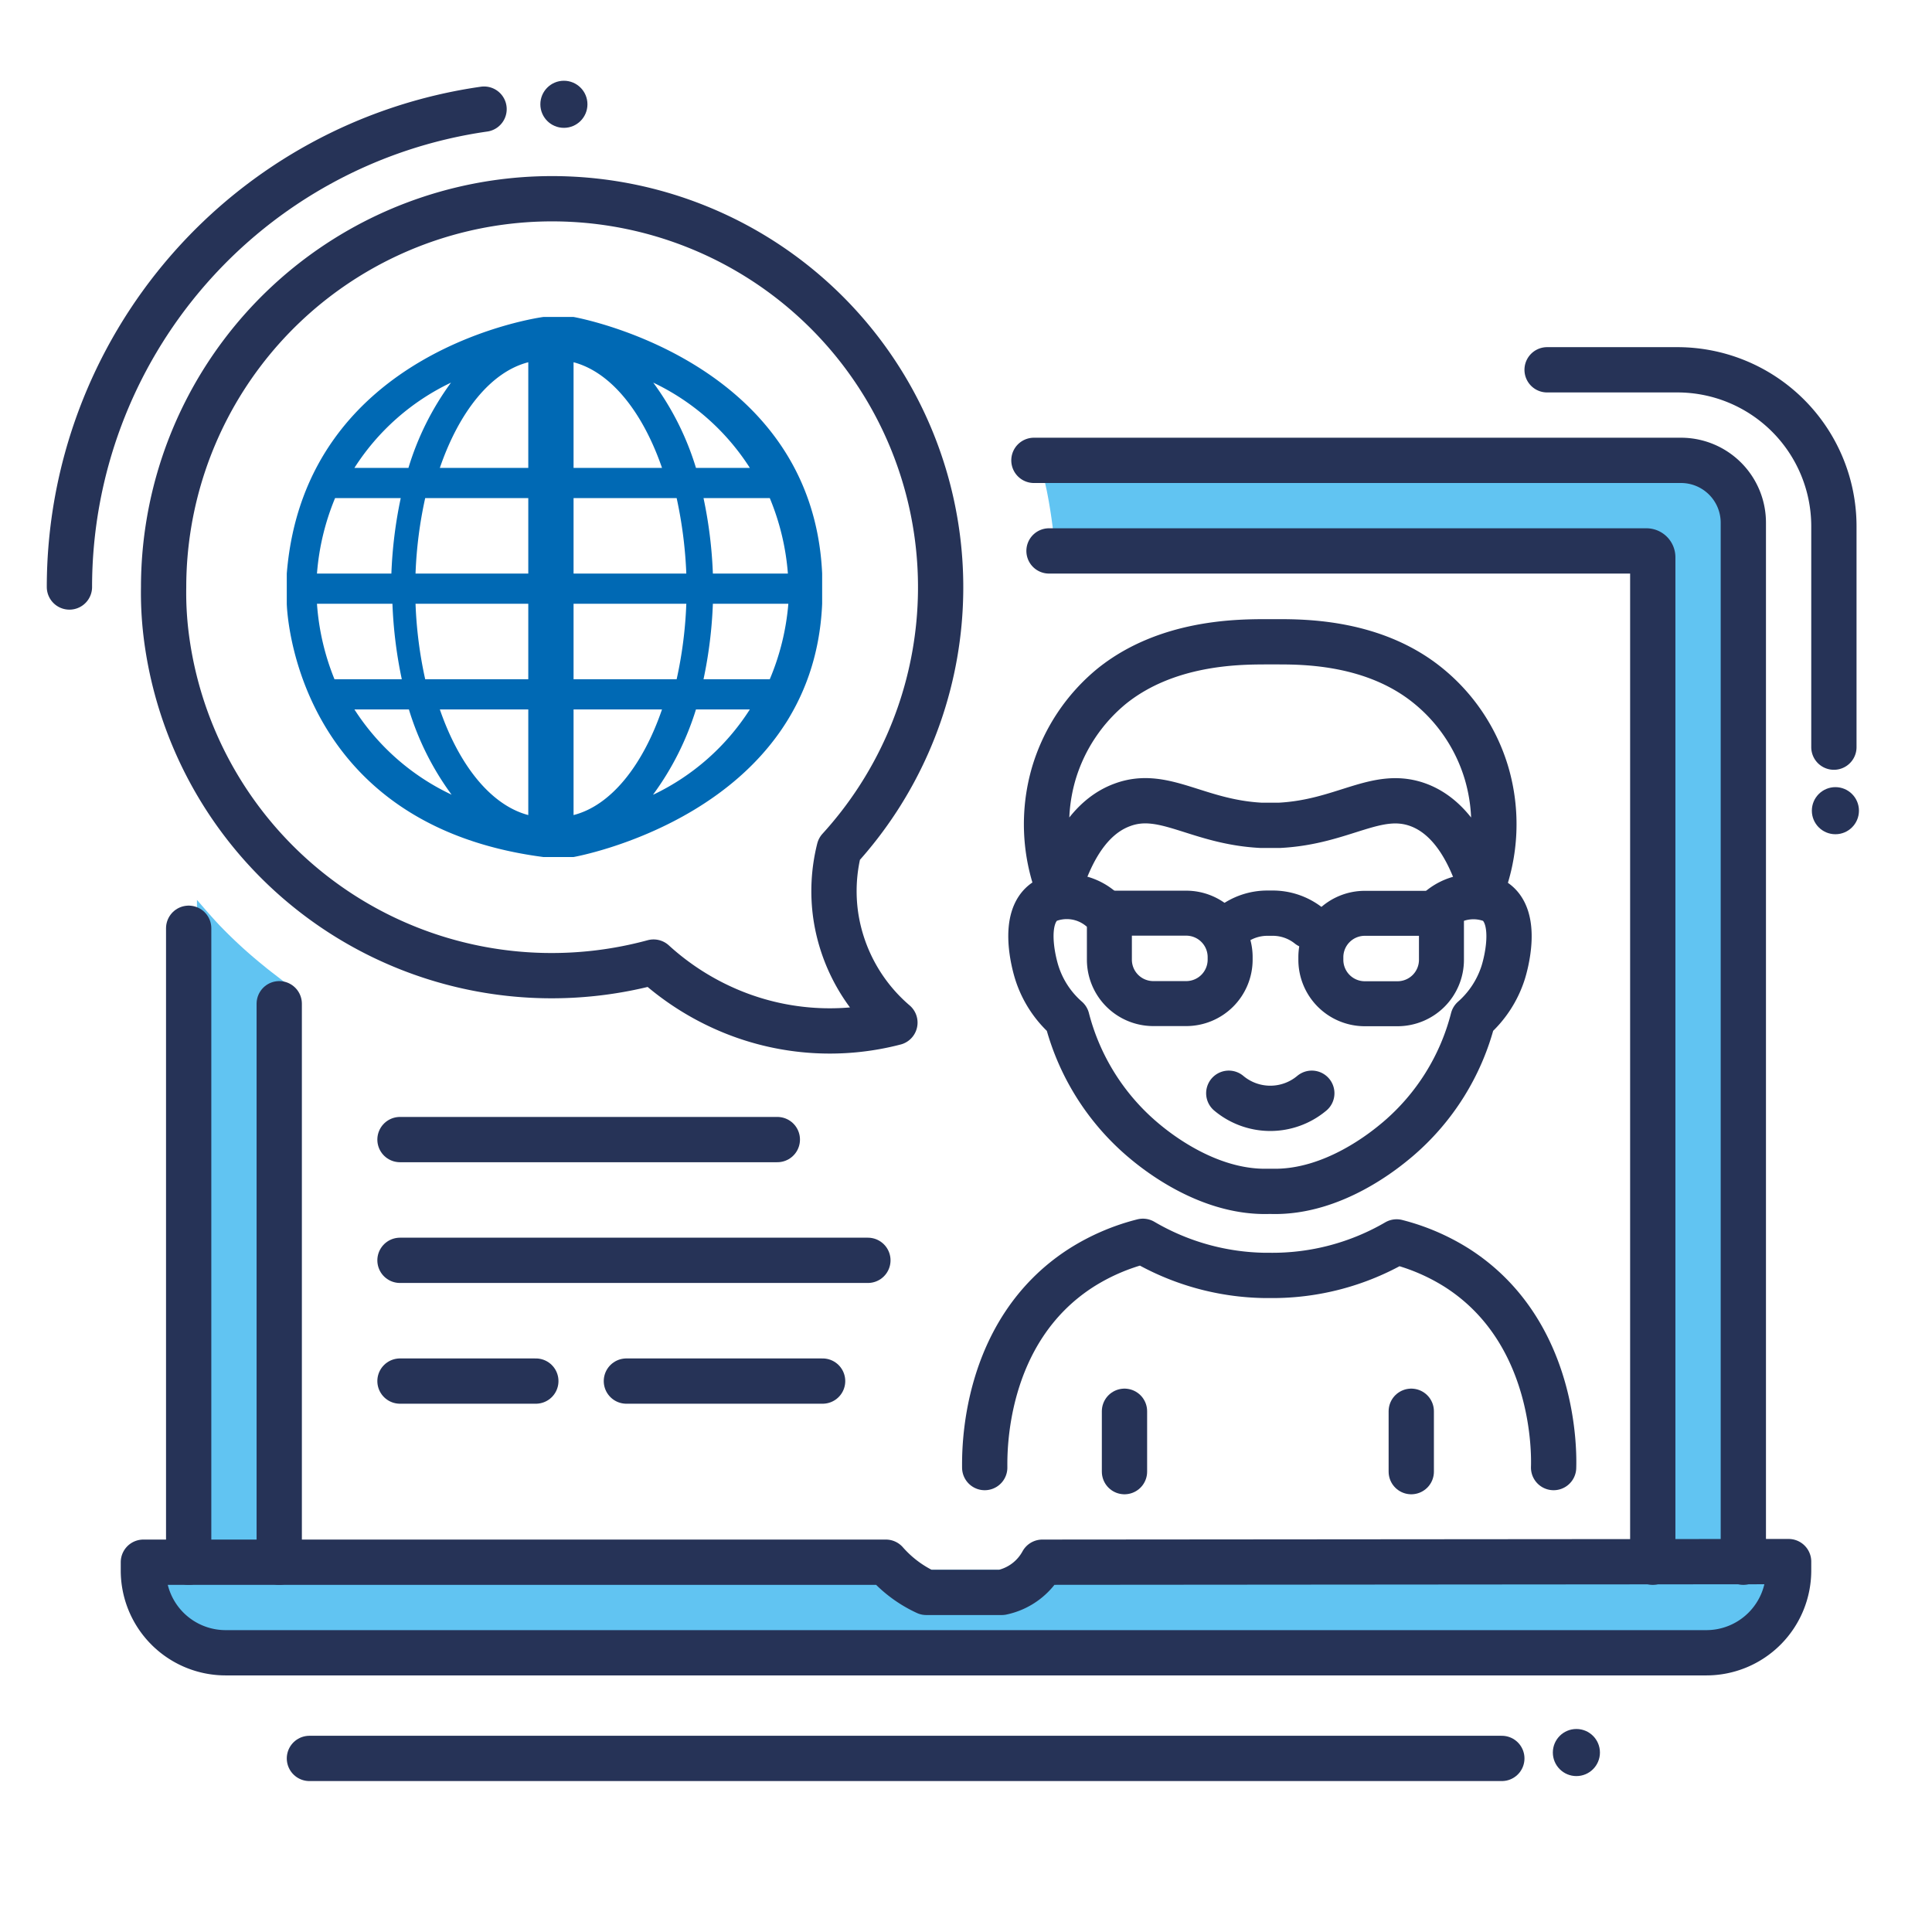
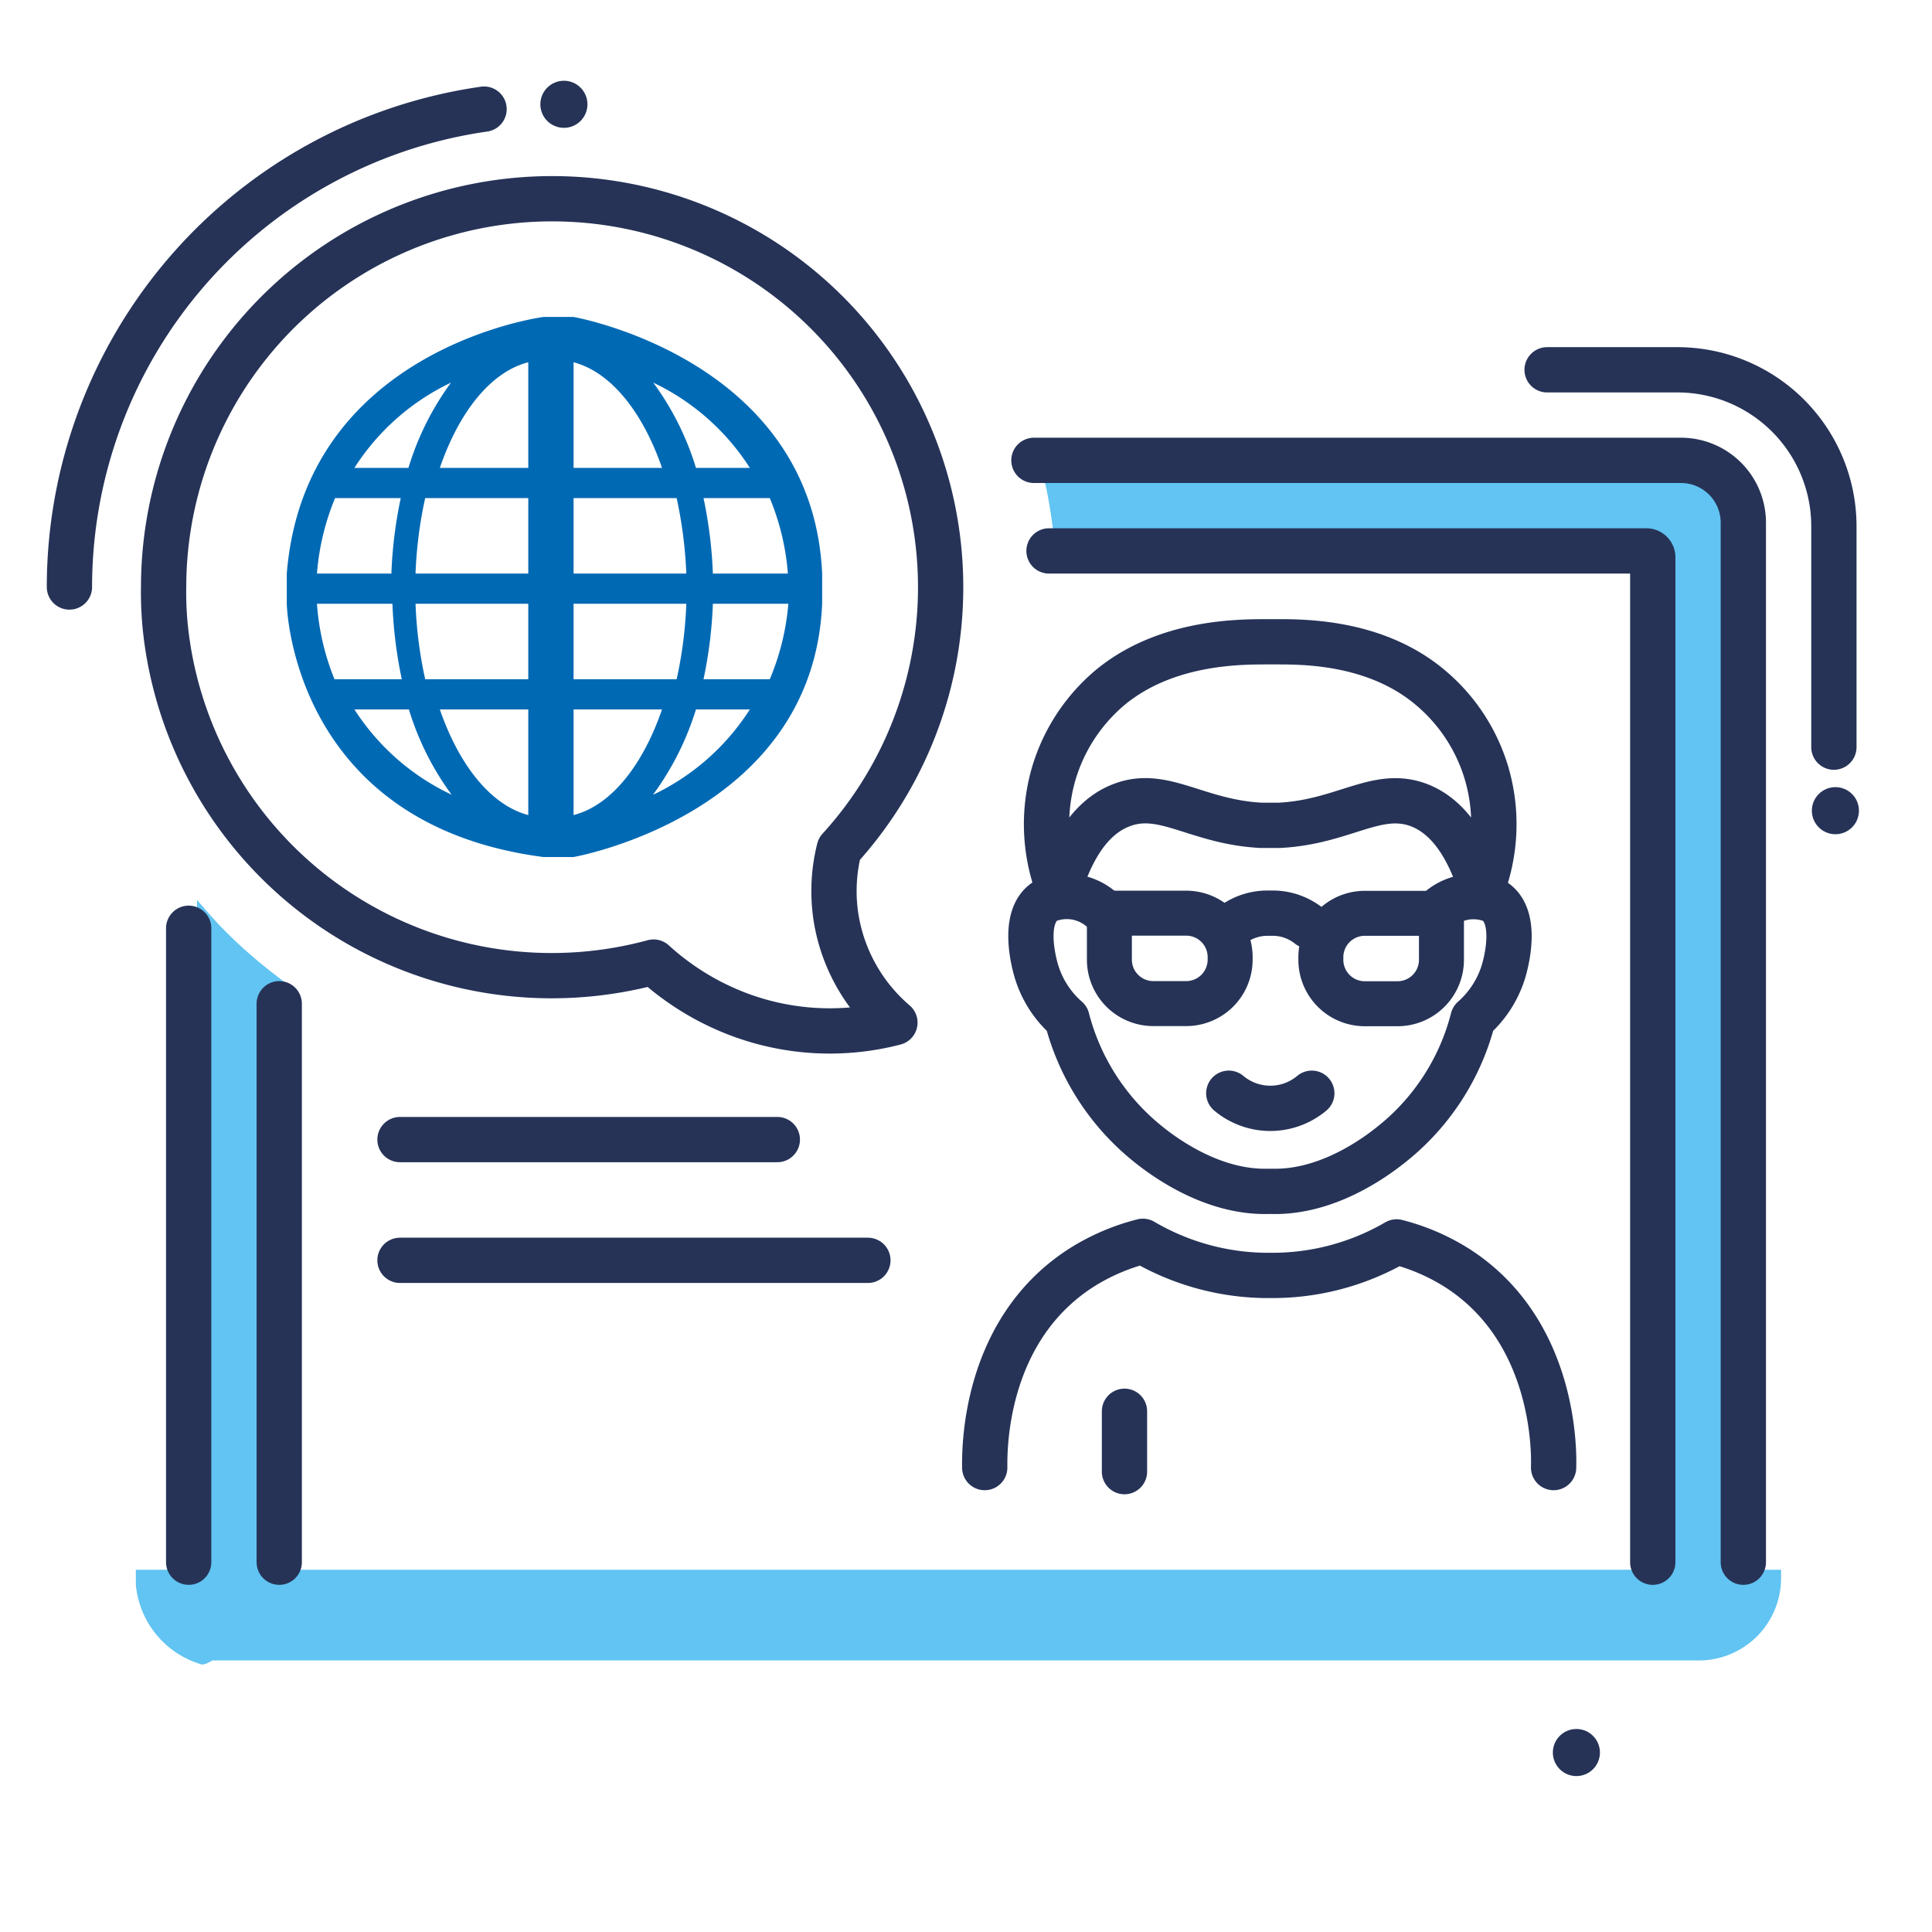
<svg xmlns="http://www.w3.org/2000/svg" width="128" height="128" viewBox="0 0 128 128">
  <defs>
    <style>.cls-1{fill:#61c4f2;}.cls-2,.cls-4,.cls-5{fill:none;stroke:#263357;stroke-linecap:round;stroke-linejoin:round;}.cls-2{stroke-width:3px;}.cls-3{fill:#263357;}.cls-4{stroke-width:2.98px;}.cls-5{stroke-width:2.98px;}.cls-6{fill:#0069B4;}</style>
  </defs>
  <title>webinar</title>
  <g id="text">
    <path class="cls-1" d="M115,104c0-.12,0-.23,0-.35V35.13A4.13,4.13,0,0,0,110.87,31H69c.13.49.24,1,.35,1.5.2,1,.35,2,.46,3,.06.49.09,1,.12,1.5h38.63a.42.42,0,0,1,.42.42V104H19V65.18L18,64.41c-.15-.12-.3-.23-.45-.36a31.25,31.25,0,0,1-3-2.74c-.52-.55-1-1.11-1.5-1.69V104H9v1a6.08,6.08,0,0,0,4.28,5.25c.23.13.78-.24.78-.24h98.48a5.45,5.45,0,0,0,5.46-5.46V104Z" />
    <path class="cls-2" d="M68.5,30.5h42.87a4.13,4.13,0,0,1,4.13,4.13V103.5" />
    <line class="cls-2" x1="12.5" y1="103.5" x2="12.5" y2="61.5" />
    <path class="cls-2" d="M69.5,36.5h39.58a.42.42,0,0,1,.42.42V103.5" />
    <line class="cls-2" x1="18.5" y1="103.5" x2="18.5" y2="66.5" />
-     <path class="cls-2" d="M69.06,103.5a4,4,0,0,1-2.69,2h-5a8.05,8.05,0,0,1-2.68-2H9.5V104A5.45,5.45,0,0,0,15,109.5H113A5.45,5.45,0,0,0,118.5,104v-.54Z" />
    <circle class="cls-3" cx="104.44" cy="116.11" r="1.56" />
    <circle class="cls-3" cx="121.6" cy="53.71" r="1.56" />
-     <line class="cls-2" x1="20.5" y1="116.5" x2="99.5" y2="116.5" />
    <line class="cls-2" x1="26.5" y1="83.5" x2="57.5" y2="83.5" />
    <line class="cls-2" x1="26.5" y1="75.5" x2="51.5" y2="75.5" />
-     <line class="cls-2" x1="26.5" y1="91.5" x2="35.5" y2="91.5" />
-     <line class="cls-2" x1="41.5" y1="91.5" x2="54.5" y2="91.5" />
    <line class="cls-2" x1="74.5" y1="97.5" x2="74.5" y2="93.5" />
-     <line class="cls-2" x1="93.5" y1="97.5" x2="93.5" y2="93.5" />
    <path class="cls-2" d="M84.16,54.68l-.61,0c-4.24-.22-6.44-2.37-9.18-1.36-2.23.81-3.48,3.2-4.22,5.63a12,12,0,0,1-.33-7.72,11.85,11.85,0,0,1,3.85-5.78c3.59-2.88,8.24-2.92,10.07-2.93h.84c1.83,0,6.48,0,10.06,2.93a11.78,11.78,0,0,1,3.85,5.78,12,12,0,0,1-.33,7.72c-.74-2.43-2-4.82-4.21-5.63-2.75-1-4.94,1.14-9.18,1.36Z" />
    <path class="cls-4" d="M73.5,60.5h5.09a2.91,2.91,0,0,1,2.91,2.91v.17a2.91,2.91,0,0,1-2.91,2.91H76.41a2.91,2.91,0,0,1-2.91-2.91V60.5A0,0,0,0,1,73.5,60.5Z" />
    <path class="cls-5" d="M90.41,60.5h2.17a2.91,2.91,0,0,1,2.91,2.91v.17a2.91,2.91,0,0,1-2.91,2.91H87.5a0,0,0,0,1,0,0V63.41A2.91,2.91,0,0,1,90.41,60.5Z" transform="translate(183 127) rotate(-180)" />
    <path class="cls-2" d="M81.57,61.34A3.83,3.83,0,0,1,84,60.5h.25a3.84,3.84,0,0,1,2.47.84" />
    <path class="cls-2" d="M81.41,72.43a4.28,4.28,0,0,0,5.5,0" />
    <path class="cls-2" d="M95.47,60.15A3.47,3.47,0,0,1,99,59.69c1.68,1.08.71,4.36.59,4.74a6.83,6.83,0,0,1-2,3.06,15.54,15.54,0,0,1-5,8c-.75.63-4.23,3.55-8.34,3.44h-.22c-4.11.11-7.6-2.81-8.34-3.44a15.65,15.65,0,0,1-5-8,6.75,6.75,0,0,1-2-3.06c-.12-.38-1.09-3.66.58-4.74a3.49,3.49,0,0,1,3.58.46" />
    <path class="cls-2" d="M65.24,97.23c0-.91-.19-9,6.39-13.23a14,14,0,0,1,4.09-1.76,16.42,16.42,0,0,0,8.09,2.26h.35a16.35,16.35,0,0,0,8.37-2.22,13.92,13.92,0,0,1,4,1.72c6.57,4.2,6.43,12.32,6.4,13.23" />
    <path class="cls-2" d="M102.5,24.5h8.63A10.37,10.37,0,0,1,121.5,34.87V49.5" />
    <path class="cls-6" d="M54.47,38C53.82,23.76,38,21,38,21H36S20.2,23.06,19,38h0v2h0s.27,14.6,17,16.78h2S53.87,54,54.47,40h0V38ZM29.88,25.35A18.68,18.68,0,0,0,27.06,31H23.48a15.49,15.49,0,0,1,6.4-5.65ZM22.16,33h4.39a29.33,29.33,0,0,0-.62,5H21a16.27,16.27,0,0,1,1.2-5ZM21,40h5a29.33,29.33,0,0,0,.62,5H22.16A16.27,16.27,0,0,1,21,40Zm2.52,7h3.57a18.69,18.69,0,0,0,2.83,5.65A15.49,15.49,0,0,1,23.48,47ZM35,54c-2.47-.65-4.58-3.29-5.86-7H35Zm0-9H28.17a27.86,27.86,0,0,1-.64-5H35Zm0-7H27.53a27.86,27.86,0,0,1,.64-5H35Zm0-7H29.14c1.28-3.73,3.39-6.37,5.86-7Zm14.68,0H46.11a18.69,18.69,0,0,0-2.83-5.65A15.49,15.49,0,0,1,49.68,31ZM38,24c2.47.65,4.58,3.29,5.86,7H38Zm0,9h6.83a28.8,28.8,0,0,1,.64,5H38Zm0,7h7.47a27.86,27.86,0,0,1-.64,5H38Zm0,14V47h5.86c-1.28,3.73-3.39,6.37-5.86,7Zm5.28-1.37A19,19,0,0,0,46.11,47h3.57a15.49,15.49,0,0,1-6.4,5.65ZM51,45H46.61a29.33,29.33,0,0,0,.62-5h5A16.27,16.27,0,0,1,51,45Zm-3.77-7a29.33,29.33,0,0,0-.62-5H51a16.27,16.27,0,0,1,1.2,5Z" />
    <path class="cls-2" d="M32.07,7.23A32,32,0,0,0,4.6,38.89" />
    <circle class="cls-3" cx="37.36" cy="6.91" r="1.56" />
    <path class="cls-2" d="M55.38,60.73a11.4,11.4,0,0,1,.22-4.48A25.74,25.74,0,1,0,10.84,38.89,22.88,22.88,0,0,0,11,42,25.74,25.74,0,0,0,43.3,63.74a17.6,17.6,0,0,0,5.35,3.35,17.12,17.12,0,0,0,10.64.66A11.54,11.54,0,0,1,55.38,60.73Z" />
  </g>
</svg>